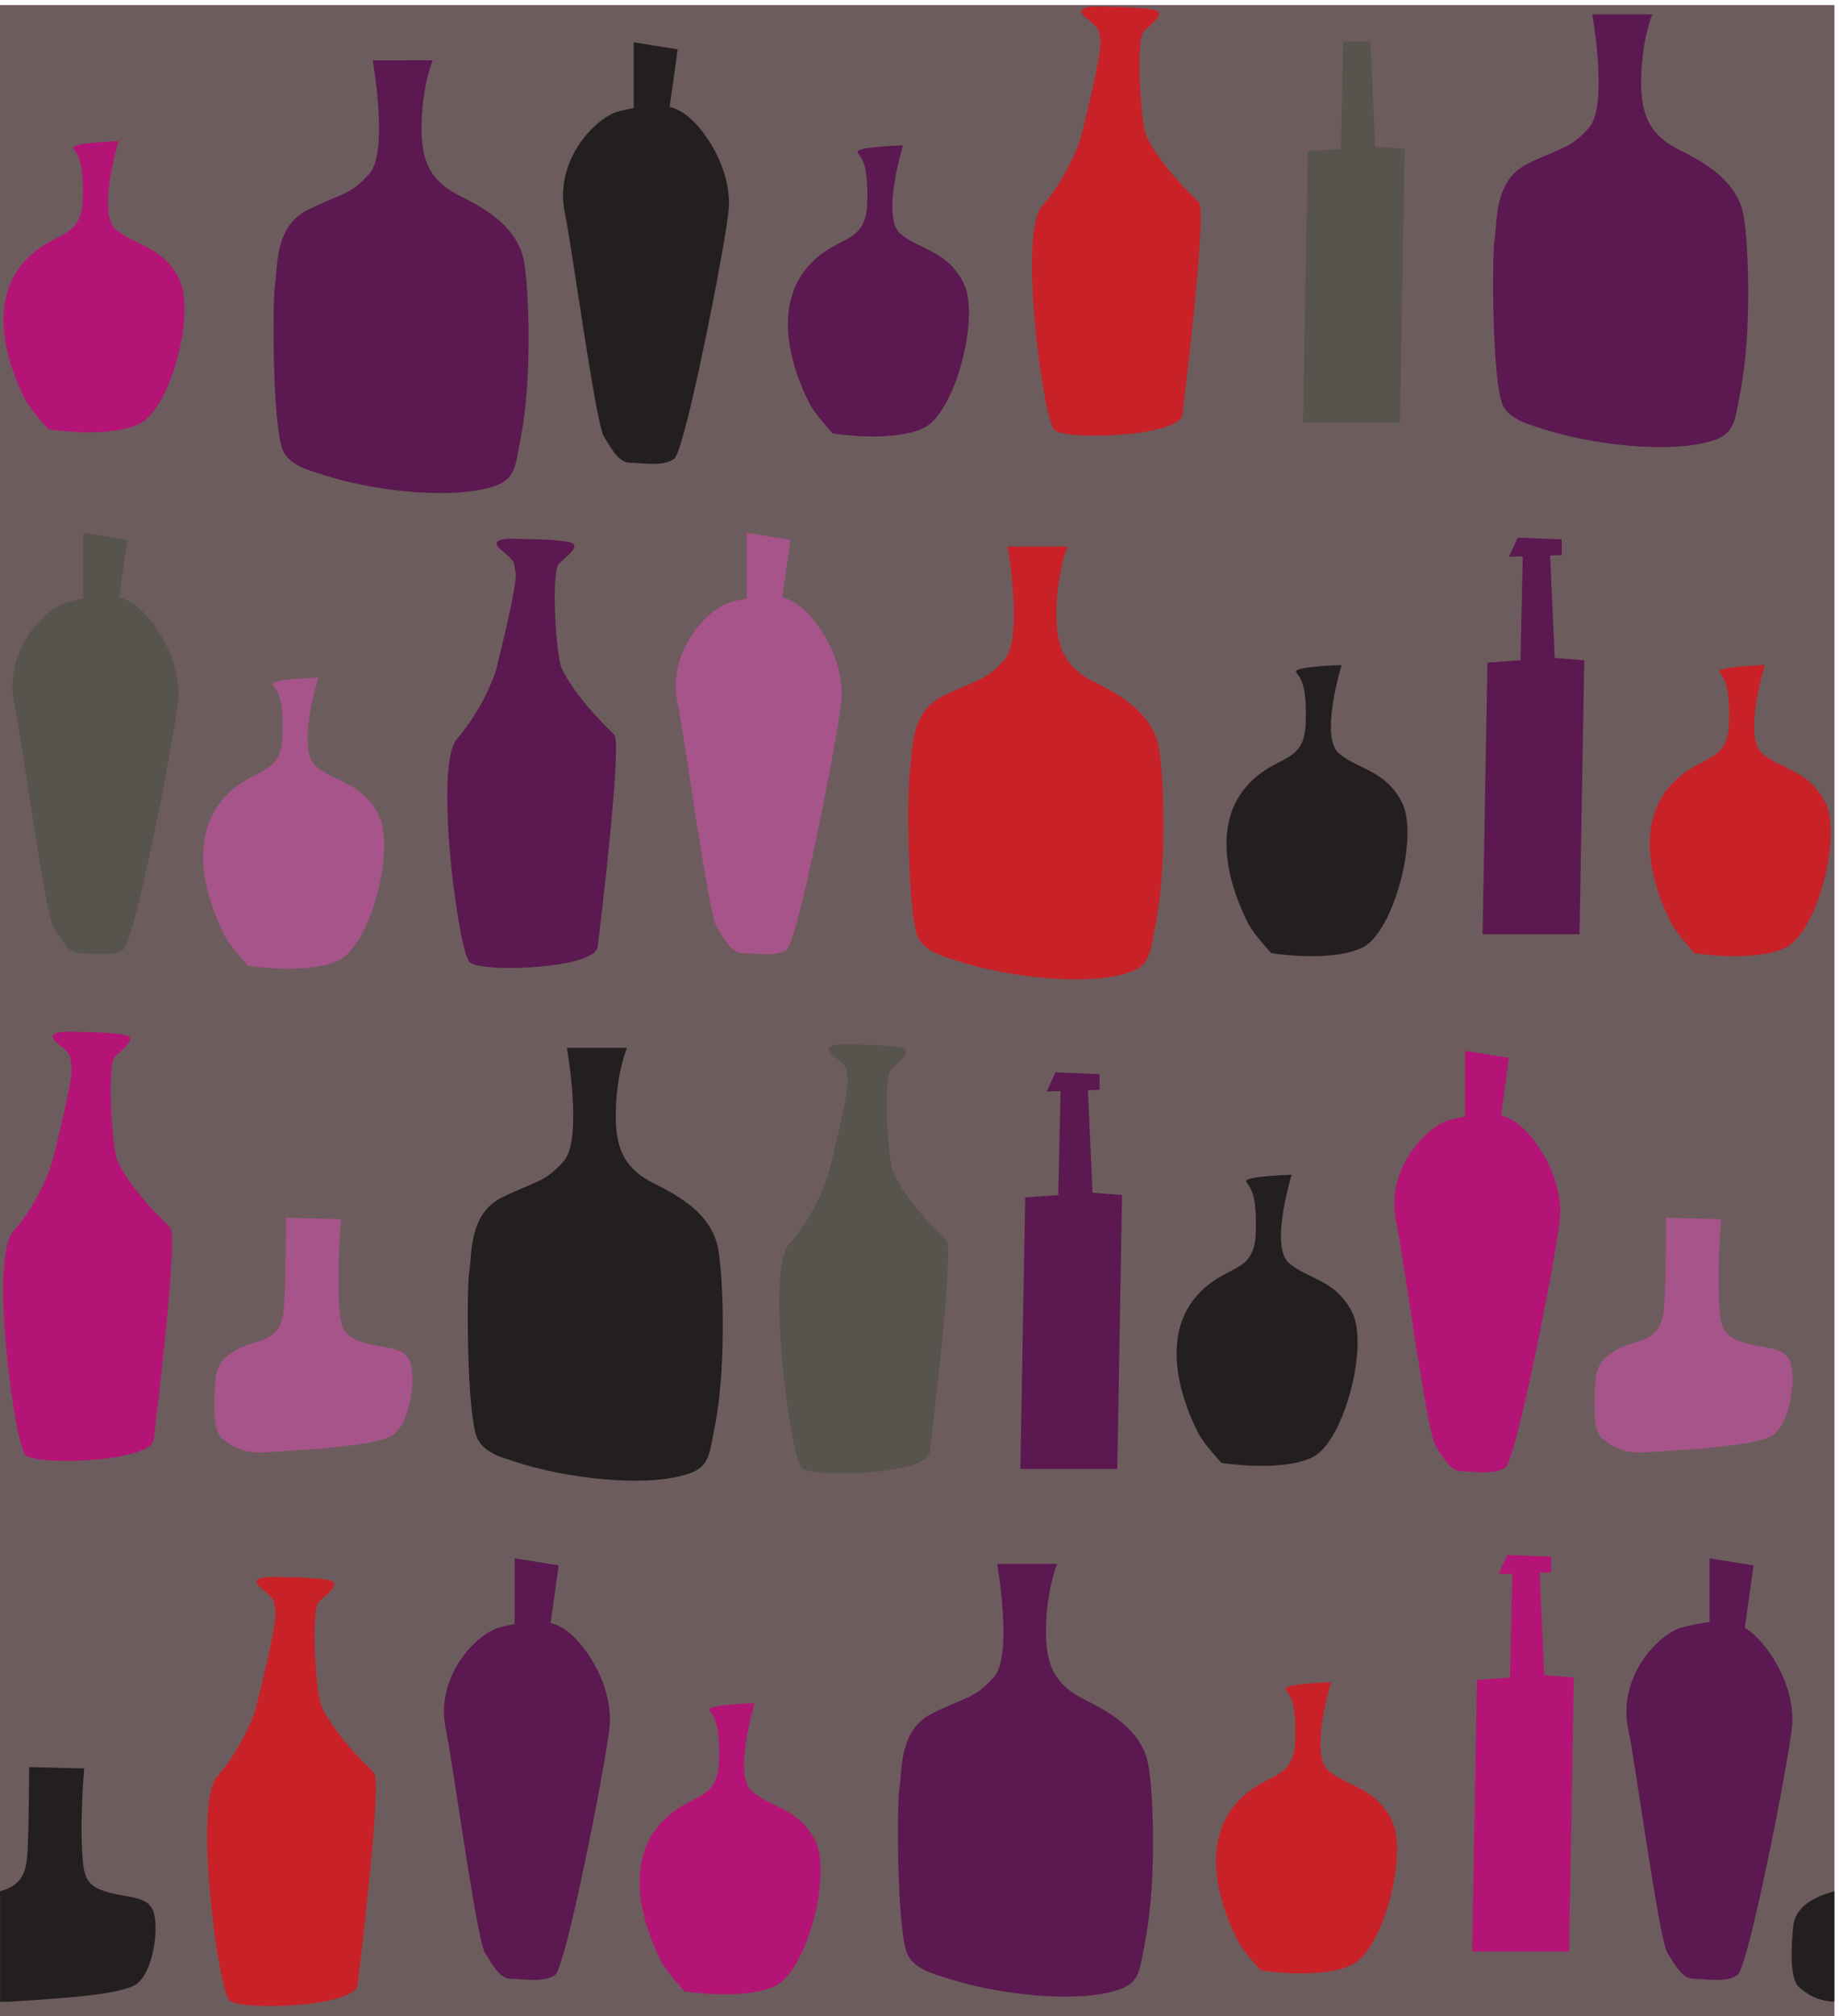
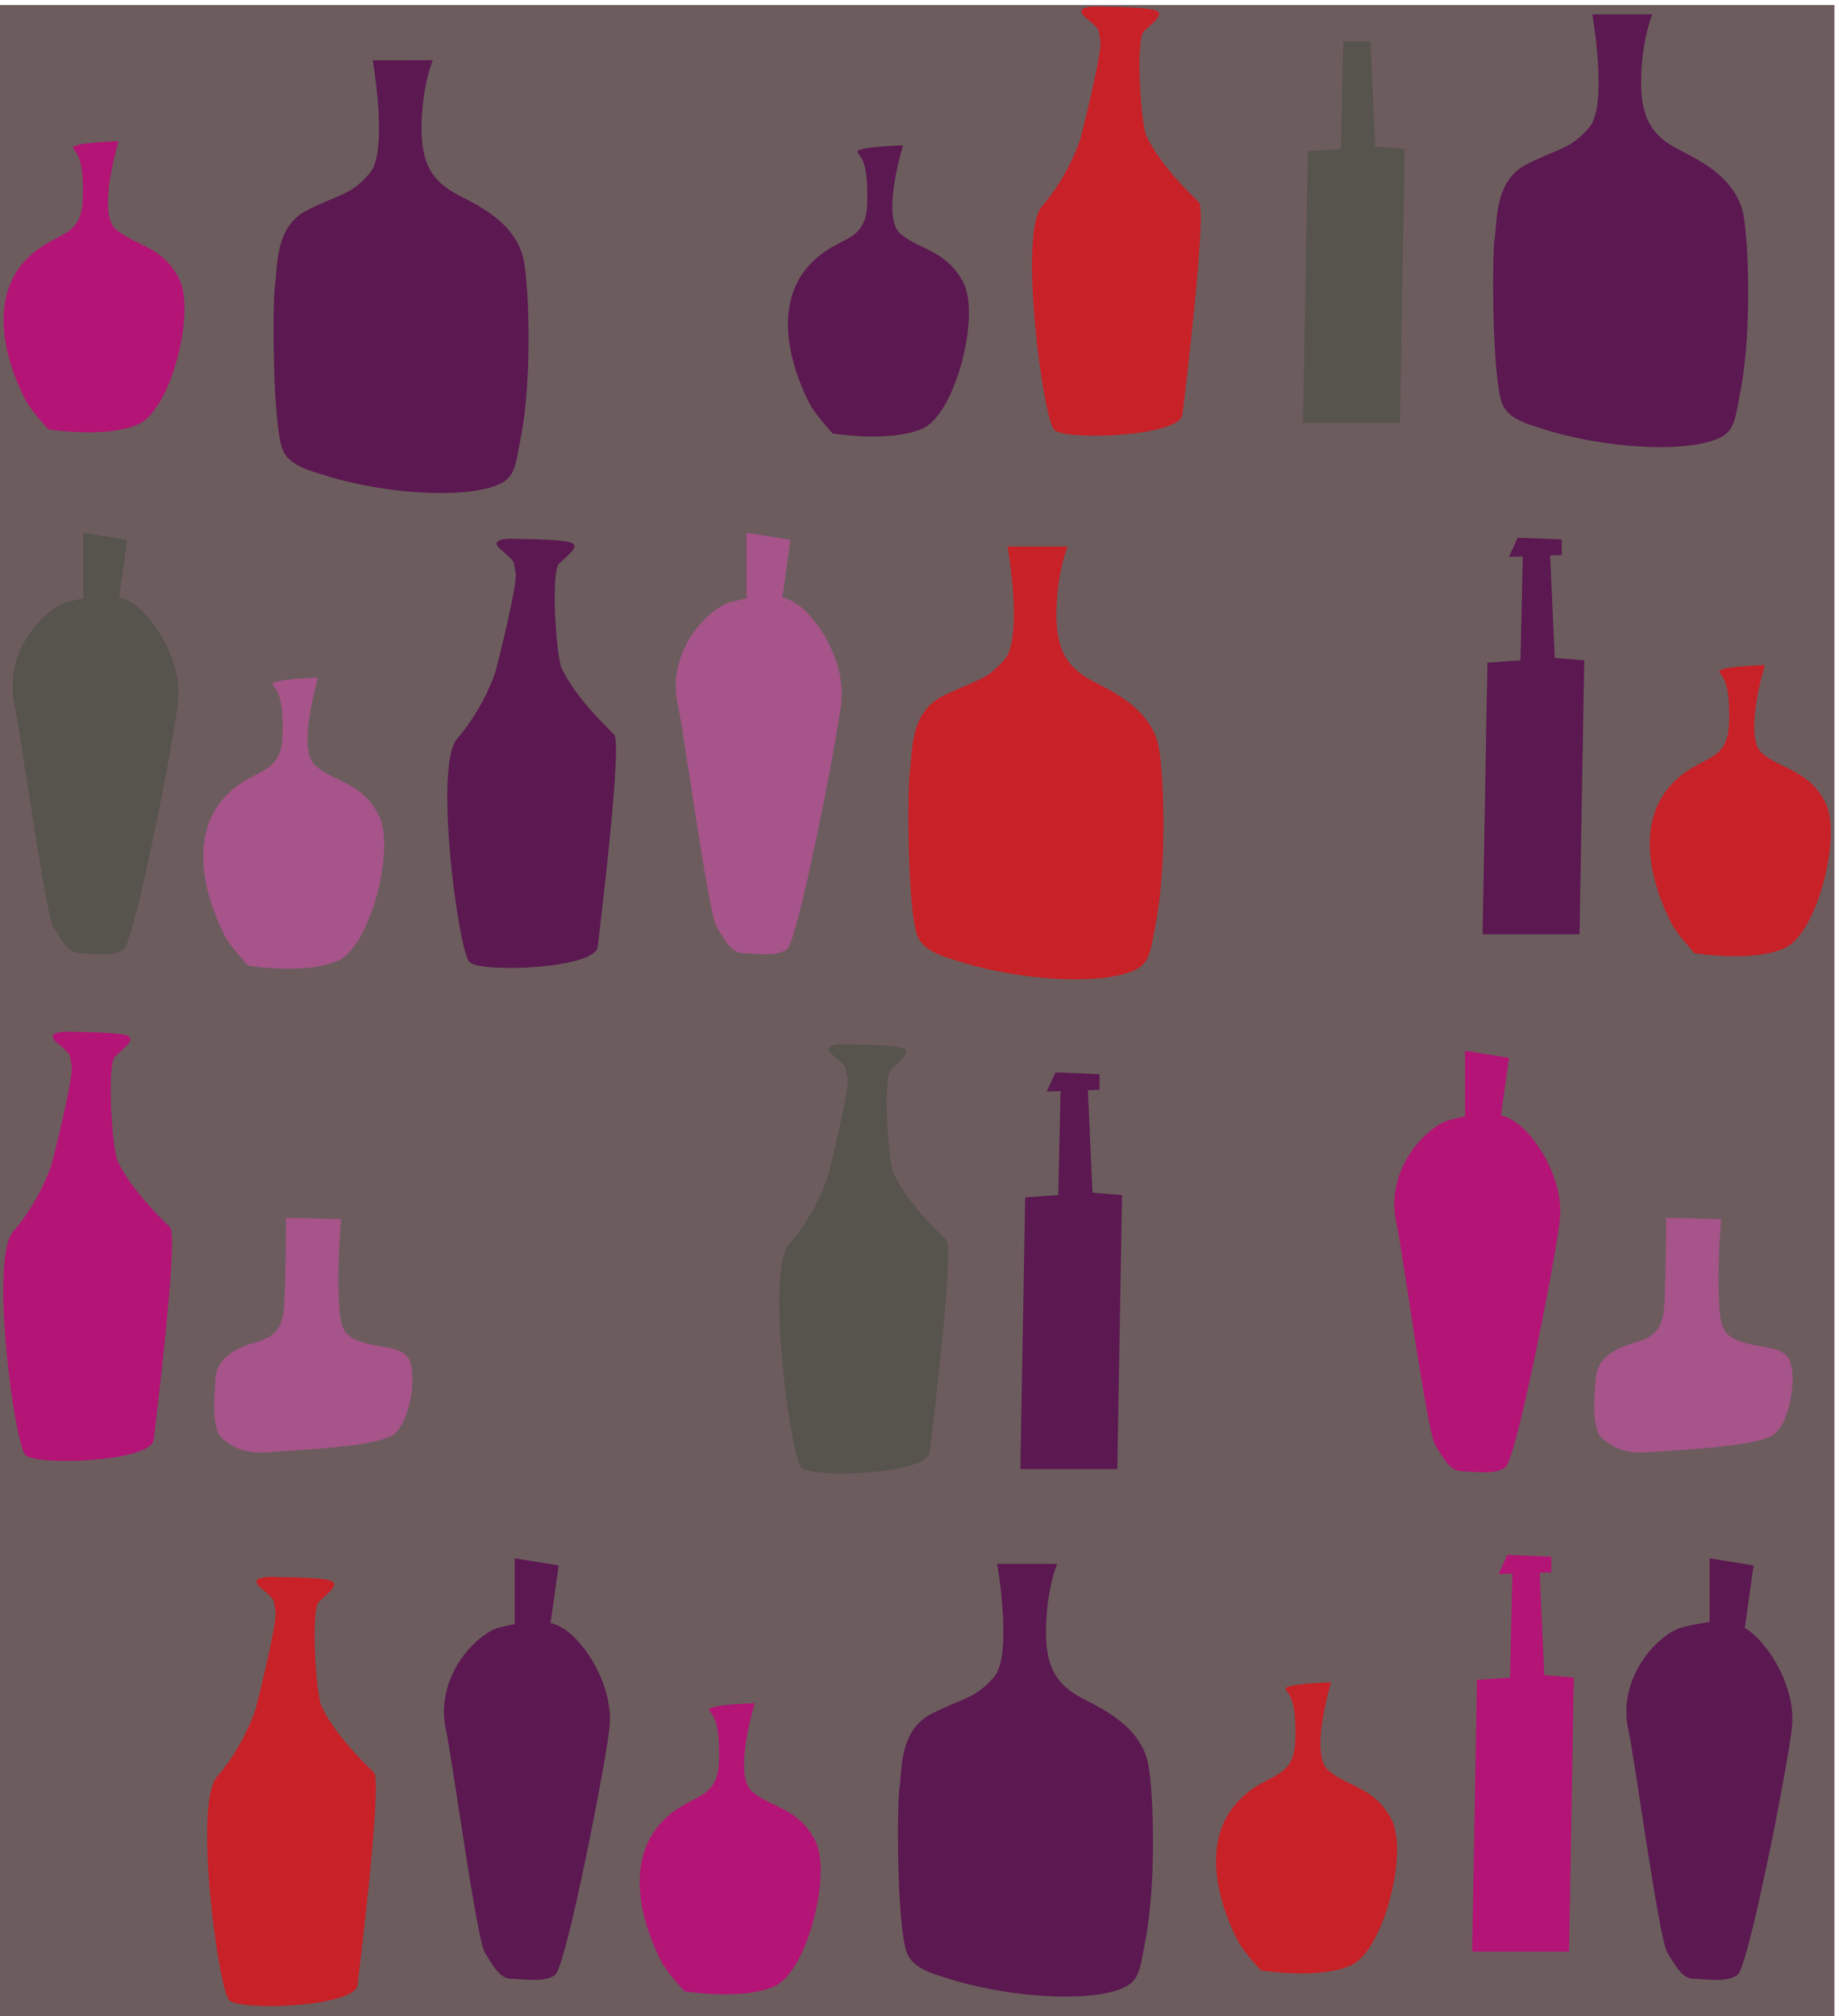
<svg xmlns="http://www.w3.org/2000/svg" xml:space="preserve" width="554.705" height="608.04">
  <path d="M4160.29 0H0v4560.3h4160.29V0" style="fill:#6d5c5d;fill-opacity:1;fill-rule:nonzero;stroke:none" transform="matrix(.133 0 0 -.133 0 608.04)" />
  <path d="M809.813 1532.75c-37.254 14.91-38.473 43.5-41.102 89.65-4.59 80.3 4.824 185.1 4.824 185.1l-125.019 3.13s0-112.52-3.133-181.29c-2.289-50.34-6.555-84.67-62.824-100.32-56.27-15.62-89.7-40.02-93.45-80.95-4.683-51.19-7.754-118.46 14.121-137.21 21.887-18.75 49.446-35.39 99.446-32.25 131.023 8.19 249.004 16.29 286.512 38.17 37.5 21.87 54.64 119.53 42.14 163.28-12.5 43.77-66.758 30.8-121.515 52.69m3251.517-52.69c-12.5 43.77-66.76 30.8-121.52 52.69-37.25 14.91-38.47 43.5-41.1 89.65-4.59 80.3 4.83 185.1 4.83 185.1l-125.02 3.13s0-112.52-3.14-181.29c-2.29-50.34-6.55-84.67-62.82-100.32-56.27-15.62-89.7-40.02-93.45-80.95-4.68-51.19-7.75-118.46 14.12-137.21 21.89-18.75 49.45-35.39 99.45-32.25 131.02 8.19 249 16.29 286.51 38.17 37.5 21.87 54.64 119.53 42.14 163.28m-3498.9 902.03s134.394-21.89 206.281 12.49c71.894 34.38 128.152 253.18 90.652 328.18-37.508 75.03-100.019 75.03-143.777 112.53-43.762 37.5 6.25 200.04 6.25 200.04s-109.395-3.12-103.156-15.62c6.261-12.52 25.019-18.76 21.886-115.66-3.125-96.9-68.761-68.76-134.406-143.78-65.633-75-55.859-191.44 3.137-309.43 12.5-25 53.133-68.75 53.133-68.75m1212 835.09 18.28 130.6-99.7 15.96v-148.93c-10.66-2.11-22-4.68-34.38-7.78-50-12.5-149.11-110.53-121.19-234.18 13.06-57.84 68.99-471.31 87.74-502.56 18.77-31.25 34.83-59.82 59.85-59.82 24.99 0 74.7-9.84 99.7 8.91 5.22 3.91 13.36 27.51 23.04 63.11 36.77 135.11 95.67 442.96 100.61 502.33 6.25 75-36.02 155.68-79.77 199.44-17.48 17.47-34.58 27.92-54.18 32.92" style="fill:#a6548a;fill-opacity:1;fill-rule:nonzero;stroke:none" transform="matrix(.133 0 0 -.133 0 608.04)" />
  <path d="M2027.15 1909.89c-13.46 28.22-25.02 218.8-6.27 237.54 18.77 18.76 56.27 43.77 18.77 50.01-37.52 6.26-110.37 6.04-110.37 6.04s-77.17 6.47-39.67-24.79c37.52-31.26 26.43-25.68 32.68-50.68 6.26-25-45.18-224.36-45.18-224.38 0 0-25-81.25-87.52-153.14-53.32-61.33 3.12-481.35 28.12-506.35 25.02-25.02 284.44-15.62 290.69 34.4 6.25 50 56.28 462.57 37.53 481.32-18.76 18.75-87.53 84.41-118.78 150.03M270.211 3217.2l18.273 130.59-99.714 15.96v-148.93c-10.657-2.12-21.997-4.69-34.368-7.78-50.007-12.5-149.101-110.54-121.18-234.19 13.055-57.83 68.997-471.31 87.747-502.55 18.758-31.25 34.824-59.83 59.824-59.83 25.008 0 74.715-9.83 99.715 8.92 5.222 3.91 13.359 27.51 23.047 63.11 36.758 135.11 95.656 442.96 100.593 502.32 6.25 75.02-36.003 155.69-79.761 199.44-17.473 17.48-34.574 27.93-54.176 32.94M3118.7 4239.3l-10.72 238.3h-61.59l-5.34-243.65-74.99-5.36-10.97-615.86h219.84l10.71 621.22-66.94 5.35" style="fill:#57534d;fill-opacity:1;fill-rule:nonzero;stroke:none" transform="matrix(.133 0 0 -.133 0 608.04)" />
  <path d="M267.145 1938.31c-13.43 28.23-24.993 218.79-6.243 237.53 18.743 18.77 56.25 43.77 18.743 50.02-37.493 6.25-110.344 6.03-110.344 6.03s-77.176 6.48-39.688-24.78c37.512-31.27 26.438-25.68 32.676-50.68 6.262-25-45.176-224.37-45.176-224.37s-24.988-81.26-87.508-153.15c-53.32-61.33 3.125-481.35 28.133-506.35 25-25.02 284.434-15.63 290.676 34.37 6.258 50.02 56.27 462.6 37.508 481.36-18.758 18.74-87.52 84.39-118.777 150.02M1705.45 509.844c-43.77 37.5 6.24 200.039 6.24 200.039s-109.39-3.125-103.14-15.645c6.25-12.5 25-18.75 21.88-115.644-3.13-96.895-68.77-68.75-134.41-143.77-65.63-75-55.85-191.465 3.13-309.433 12.5-25.02 53.15-68.77 53.15-68.77s134.4-21.875 206.27 12.5c71.9 34.395 128.17 253.184 90.66 328.184-37.52 75.019-100.03 75.019-143.78 112.539M3414.3 1244.82c5.24 3.91 13.37 27.5 23.05 63.11 36.76 135.1 95.67 442.96 100.61 502.32 6.25 75.02-36.02 155.69-79.77 199.44-17.47 17.48-34.56 27.93-54.18 32.93l18.29 130.6-99.73 15.96v-148.93c-10.66-2.12-22-4.69-34.36-7.78-50.02-12.5-149.1-110.54-121.19-234.19 13.07-57.83 69-471.31 87.75-502.56s34.83-59.82 59.83-59.82 74.7-9.83 99.7 8.92M262.793 4051.54c-43.77 37.52 6.238 200.04 6.238 200.04s-109.394-3.1-103.133-15.62c6.239-12.5 25-18.75 21.864-115.65-3.114-96.87-68.758-68.77-134.395-143.77-65.644-75.02-55.867-191.46 3.125-309.43 12.512-25 53.137-68.77 53.137-68.77s134.402-21.88 206.297 12.5c71.875 34.39 128.144 253.18 90.637 328.18-37.512 75.02-100.02 75.02-143.77 112.52M3502.34 773.359l-10.46 232.371 26.39.87v35.57l-99.86 3.88-19.82-43.39 31.26 1.03-5.19-235.682-74.96-5.352-11-615.859h219.86l10.71 621.211-66.93 5.351" style="fill:#b41475;fill-opacity:1;fill-rule:nonzero;stroke:none" transform="matrix(.133 0 0 -.133 0 608.04)" />
  <path d="M1274.1 3056.05c-13.42 28.21-25 218.78-6.24 237.53 18.75 18.75 56.25 43.76 18.75 50.01-37.51 6.25-110.35 6.04-110.35 6.02 0 0-77.19 6.49-39.67-24.77 37.49-31.26 26.42-25.69 32.68-50.68 6.24-25.01-45.2-224.36-45.2-224.36s-25-81.28-87.5-153.17c-53.34-61.31 3.13-481.34 28.13-506.34 25-25.01 284.42-15.62 290.67 34.38 6.25 50.02 56.26 462.6 37.51 481.35-18.76 18.75-87.53 84.39-118.78 150.03m1270.56-1194-66.95 5.36-10.44 232.39 26.39.87v35.56l-99.86 3.88-19.83-43.39 31.27 1.03-5.17-235.7-74.98-5.34-10.98-615.87h219.82l10.73 621.21m970.91 1450.2 26.37.88v35.56l-99.86 3.87-19.81-43.38 31.25 1.03-5.17-235.69-74.98-5.35-10.98-615.87h219.84l10.71 621.22-66.93 5.34-10.44 232.39M1248.71 891.738 1267 1022.34l-99.71 15.94V889.363c-10.66-2.117-22.01-4.687-34.38-7.781-50.01-12.5-149.094-110.527-121.18-234.18 13.07-57.832 68.99-471.308 87.75-502.558 18.75-31.25 34.82-59.824 59.84-59.824 25 0 74.7-9.844 99.7 8.925 5.22 3.887 13.36 27.5 23.04 63.106 36.76 135.097 95.66 442.949 100.62 502.324 6.25 75.02-36.02 155.664-79.79 199.434-17.48 17.468-34.57 27.918-54.18 32.929m2735.86-32.929c-9.1 9.113-18.11 16.23-27.41 21.765L3977 1022.34l-99.71 15.94V893.895c-18.11-2.071-38.6-6.29-62.7-12.313-50.01-12.5-149.09-110.527-121.18-234.18 13.06-57.832 68.99-471.308 87.75-502.558 18.75-31.25 34.82-59.824 59.84-59.824 25 0 74.7-9.844 99.7 8.925 5.22 3.887 13.36 27.5 23.04 63.106C4000.5 292.148 4059.4 600 4064.36 659.375c6.25 75.02-36.02 155.664-79.79 199.434M1181.5 3581.43c27.14 140.33 17.39 360.95 4.4 408.65-18.76 68.77-80.65 106.42-143.17 137.69-62.515 31.25-88.679 72.84-86.636 162.31 2.082 91.07 25.398 144.9 25.398 144.9H845.301s36.543-206.7-7.207-256.72c-43.758-50-65.758-45.29-140.781-82.79-75.008-37.52-67.157-130.22-73.407-167.74-6.261-37.52-6.191-319.16 17.512-376.73 14.5-35.2 64.629-47.07 84.883-53.83 116.5-38.83 290.639-57.83 385.069-30.86 57.97 16.56 55.9 41.42 70.13 115.12m1003.99 348.12c-37.52 75.04-100.02 75.04-143.79 112.52-43.75 37.52 6.25 200.04 6.25 200.04s-109.38-3.11-103.15-15.63c6.27-12.5 25.02-18.75 21.9-115.64-3.15-96.89-68.77-68.77-134.4-143.77-65.64-75-55.87-191.46 3.11-309.43 12.51-25 53.14-68.77 53.14-68.77s134.4-21.88 206.29 12.5c71.9 34.37 128.15 253.18 90.65 328.18m1306.74-328.18c116.51-38.85 290.65-57.83 385.07-30.86 57.96 16.56 55.89 41.4 70.13 115.12 27.13 140.31 17.41 360.95 4.39 408.63-18.75 68.77-80.66 106.44-143.16 137.69s-88.67 72.84-86.64 162.31c2.07 91.09 25.39 144.9 25.39 144.9h-136.19s36.56-206.7-7.19-256.7c-43.77-50-65.78-45.29-140.78-82.81-75.02-37.5-67.16-130.22-73.41-167.72-6.25-37.52-6.2-319.16 17.51-376.75 14.49-35.18 64.63-47.05 84.88-53.81M2458.86 718.652c-62.52 31.25-88.68 72.832-86.64 162.305 2.07 91.094 25.39 144.903 25.39 144.903h-136.19s36.56-206.7-7.21-256.7c-43.76-50-65.77-45.293-140.77-82.812-75.02-37.5-67.17-130.215-73.42-167.735-6.25-37.5-6.19-319.14 17.52-376.738 14.47-35.176 64.63-47.07 84.86-53.809 116.52-38.828 290.67-57.832 385.07-30.859 57.99 16.563 55.9 41.406 70.16 115.117 27.13 140.313 17.38 360.957 4.37 408.633-18.75 68.77-80.64 106.445-143.14 137.695" style="fill:#5b1851;fill-opacity:1;fill-rule:nonzero;stroke:none" transform="matrix(.133 0 0 -.133 0 608.04)" />
  <path d="M729.504 702.168c-13.449 28.223-25.024 218.789-6.262 237.539 18.75 18.75 56.27 43.77 18.75 50.02-37.512 6.25-110.351 6.015-110.351 6.015s-77.188 6.488-39.676-24.765c37.515-31.27 26.441-25.704 32.683-50.684 6.25-25.02-45.175-224.375-45.175-224.375s-25.02-81.27-87.532-153.164c-53.308-61.309 3.137-481.328 28.137-506.328C545.09 11.406 804.504 20.8 810.762 70.8c6.258 50.019 56.269 462.597 37.508 481.347-18.75 18.75-87.516 84.395-118.766 150.02M4140.09 2751.18c-37.5 75.03-100.02 75.03-143.77 112.53-43.75 37.5 6.25 200.04 6.25 200.04s-109.39-3.12-103.14-15.62c6.25-12.52 25-18.77 21.87-115.66-3.12-96.9-68.75-68.76-134.4-143.78-65.64-75-55.85-191.44 3.13-309.43 12.5-25 53.12-68.75 53.12-68.77 0 0 134.4-21.88 206.29 12.51 71.9 34.38 128.15 253.18 90.65 328.18m-1657.56 274c-62.5 31.25-88.65 72.82-86.64 162.29 2.07 91.09 25.41 144.91 25.41 144.91h-136.21s36.56-206.7-7.19-256.71c-43.77-50-65.79-45.29-140.79-82.81-75.02-37.5-67.17-130.22-73.42-167.72-6.25-37.51-6.19-319.16 17.52-376.74 14.49-35.19 64.63-47.07 84.88-53.82 116.52-38.84 290.66-57.83 385.07-30.85 57.97 16.55 55.9 41.4 70.16 115.11 27.11 140.31 17.38 360.96 4.37 408.64-18.75 68.77-80.64 106.43-143.16 137.7m117.71 1237.65c-13.44 28.22-25 218.79-6.25 237.54s56.25 43.77 18.75 50c-37.5 6.27-110.35 6.04-110.35 6.04s-77.18 6.48-39.67-24.79c37.5-31.25 26.43-25.68 32.68-50.66 6.23-25.02-45.19-224.38-45.19-224.38s-25-81.27-87.5-153.16c-53.35-61.31 3.12-481.33 28.12-506.35 25-25 284.43-15.62 290.68 34.39 6.25 50 56.25 462.58 37.5 481.35-18.75 18.73-87.52 84.38-118.77 150.02m412.39-3705.642c-43.75 37.5 6.25 200.039 6.25 200.039s-109.4-3.125-103.13-15.625c6.25-12.5 24.98-18.75 21.88-115.645-3.13-96.894-68.77-68.769-134.4-143.789-65.64-75-55.88-191.426 3.11-309.414 12.52-25.02 53.14-68.77 53.14-68.77s134.4-21.875 206.29 12.5c71.87 34.375 128.15 253.184 90.65 328.184-37.53 75.02-100.03 75.02-143.79 112.52" style="fill:#c82128;fill-opacity:1;fill-rule:nonzero;stroke:none" transform="matrix(.133 0 0 -.133 0 608.04)" />
-   <path d="M3036.32 2863.71c-43.75 37.5 6.25 200.04 6.25 200.04s-109.39-3.12-103.14-15.62c6.25-12.52 25-18.77 21.87-115.66-3.12-96.9-68.75-68.76-134.4-143.78-65.64-75-55.85-191.44 3.13-309.43 12.5-25 53.12-68.75 53.12-68.77 0 0 134.4-21.88 206.29 12.51 71.9 34.38 128.15 253.18 90.65 328.18-37.5 75.03-100.02 75.03-143.77 112.53m-113.18-1155.64c-43.75 37.52 6.25 200.06 6.26 200.04 0 0-109.39-3.11-103.14-15.62s25-18.75 21.88-115.65c-3.13-96.9-68.78-68.77-134.4-143.77-65.65-75.02-55.86-191.47 3.12-309.44 12.5-25.02 53.15-68.77 53.15-68.77s134.38-21.87 206.27 12.5c71.9 34.38 128.15 253.19 90.65 328.21-37.5 75-100.03 75-143.79 112.5M1518.68 4329.25l18.28 130.59-99.71 15.96v-148.92c-10.66-2.11-22-4.69-34.37-7.78-50.01-12.52-149.11-110.53-121.18-234.2 13.06-57.83 68.99-471.31 87.74-502.54 18.75-31.27 34.83-59.84 59.83-59.84 25.01 0 74.7-9.82 99.71 8.93 5.23 3.9 13.36 27.5 23.05 63.1 36.75 135.1 95.65 442.95 100.6 502.33 6.26 75.01-36.02 155.68-79.77 199.43-17.47 17.48-34.57 27.93-54.18 32.94m-35.5-2440.75c-62.52 31.25-88.67 72.81-86.63 162.29 2.06 91.09 25.38 144.91 25.38 144.91h-136.19s36.56-206.7-7.19-256.7c-43.78-50.02-65.77-45.31-140.79-82.83-75-37.5-67.17-130.21-73.4-167.71-6.25-37.52-6.21-319.16 17.5-376.74 14.51-35.2 64.64-47.07 84.89-53.83 116.51-38.83 290.64-57.83 385.07-30.86 57.95 16.56 55.89 41.41 70.13 115.12 27.14 140.31 17.39 360.98 4.39 408.65-18.74 68.77-80.65 106.43-143.16 137.7M227.305 287.148c-37.246 14.922-38.457 43.497-41.094 89.649-4.578 80.312 4.836 185.098 4.836 185.098L66.016 565.02s0-112.52-3.118-181.27c-2.293-50.324-6.57-84.648-62.753-100.285V32.93c6.289-.313 12.878-.371 20.039.078C151.19 41.19 269.18 49.297 306.688 71.19c37.511 21.875 54.652 119.512 42.14 163.262-12.5 43.77-66.769 30.801-121.523 52.695m3932.805-3.709c-56.25-15.645-89.69-40.04-93.45-80.977-4.69-51.191-7.75-118.438 14.12-137.207 18.74-16.055 41.76-30.457 79.37-32.324v250.515c-.01 0-.03-.007-.04-.007" style="fill:#231e1f;fill-opacity:1;fill-rule:nonzero;stroke:none" transform="matrix(.133 0 0 -.133 0 608.04)" />
</svg>